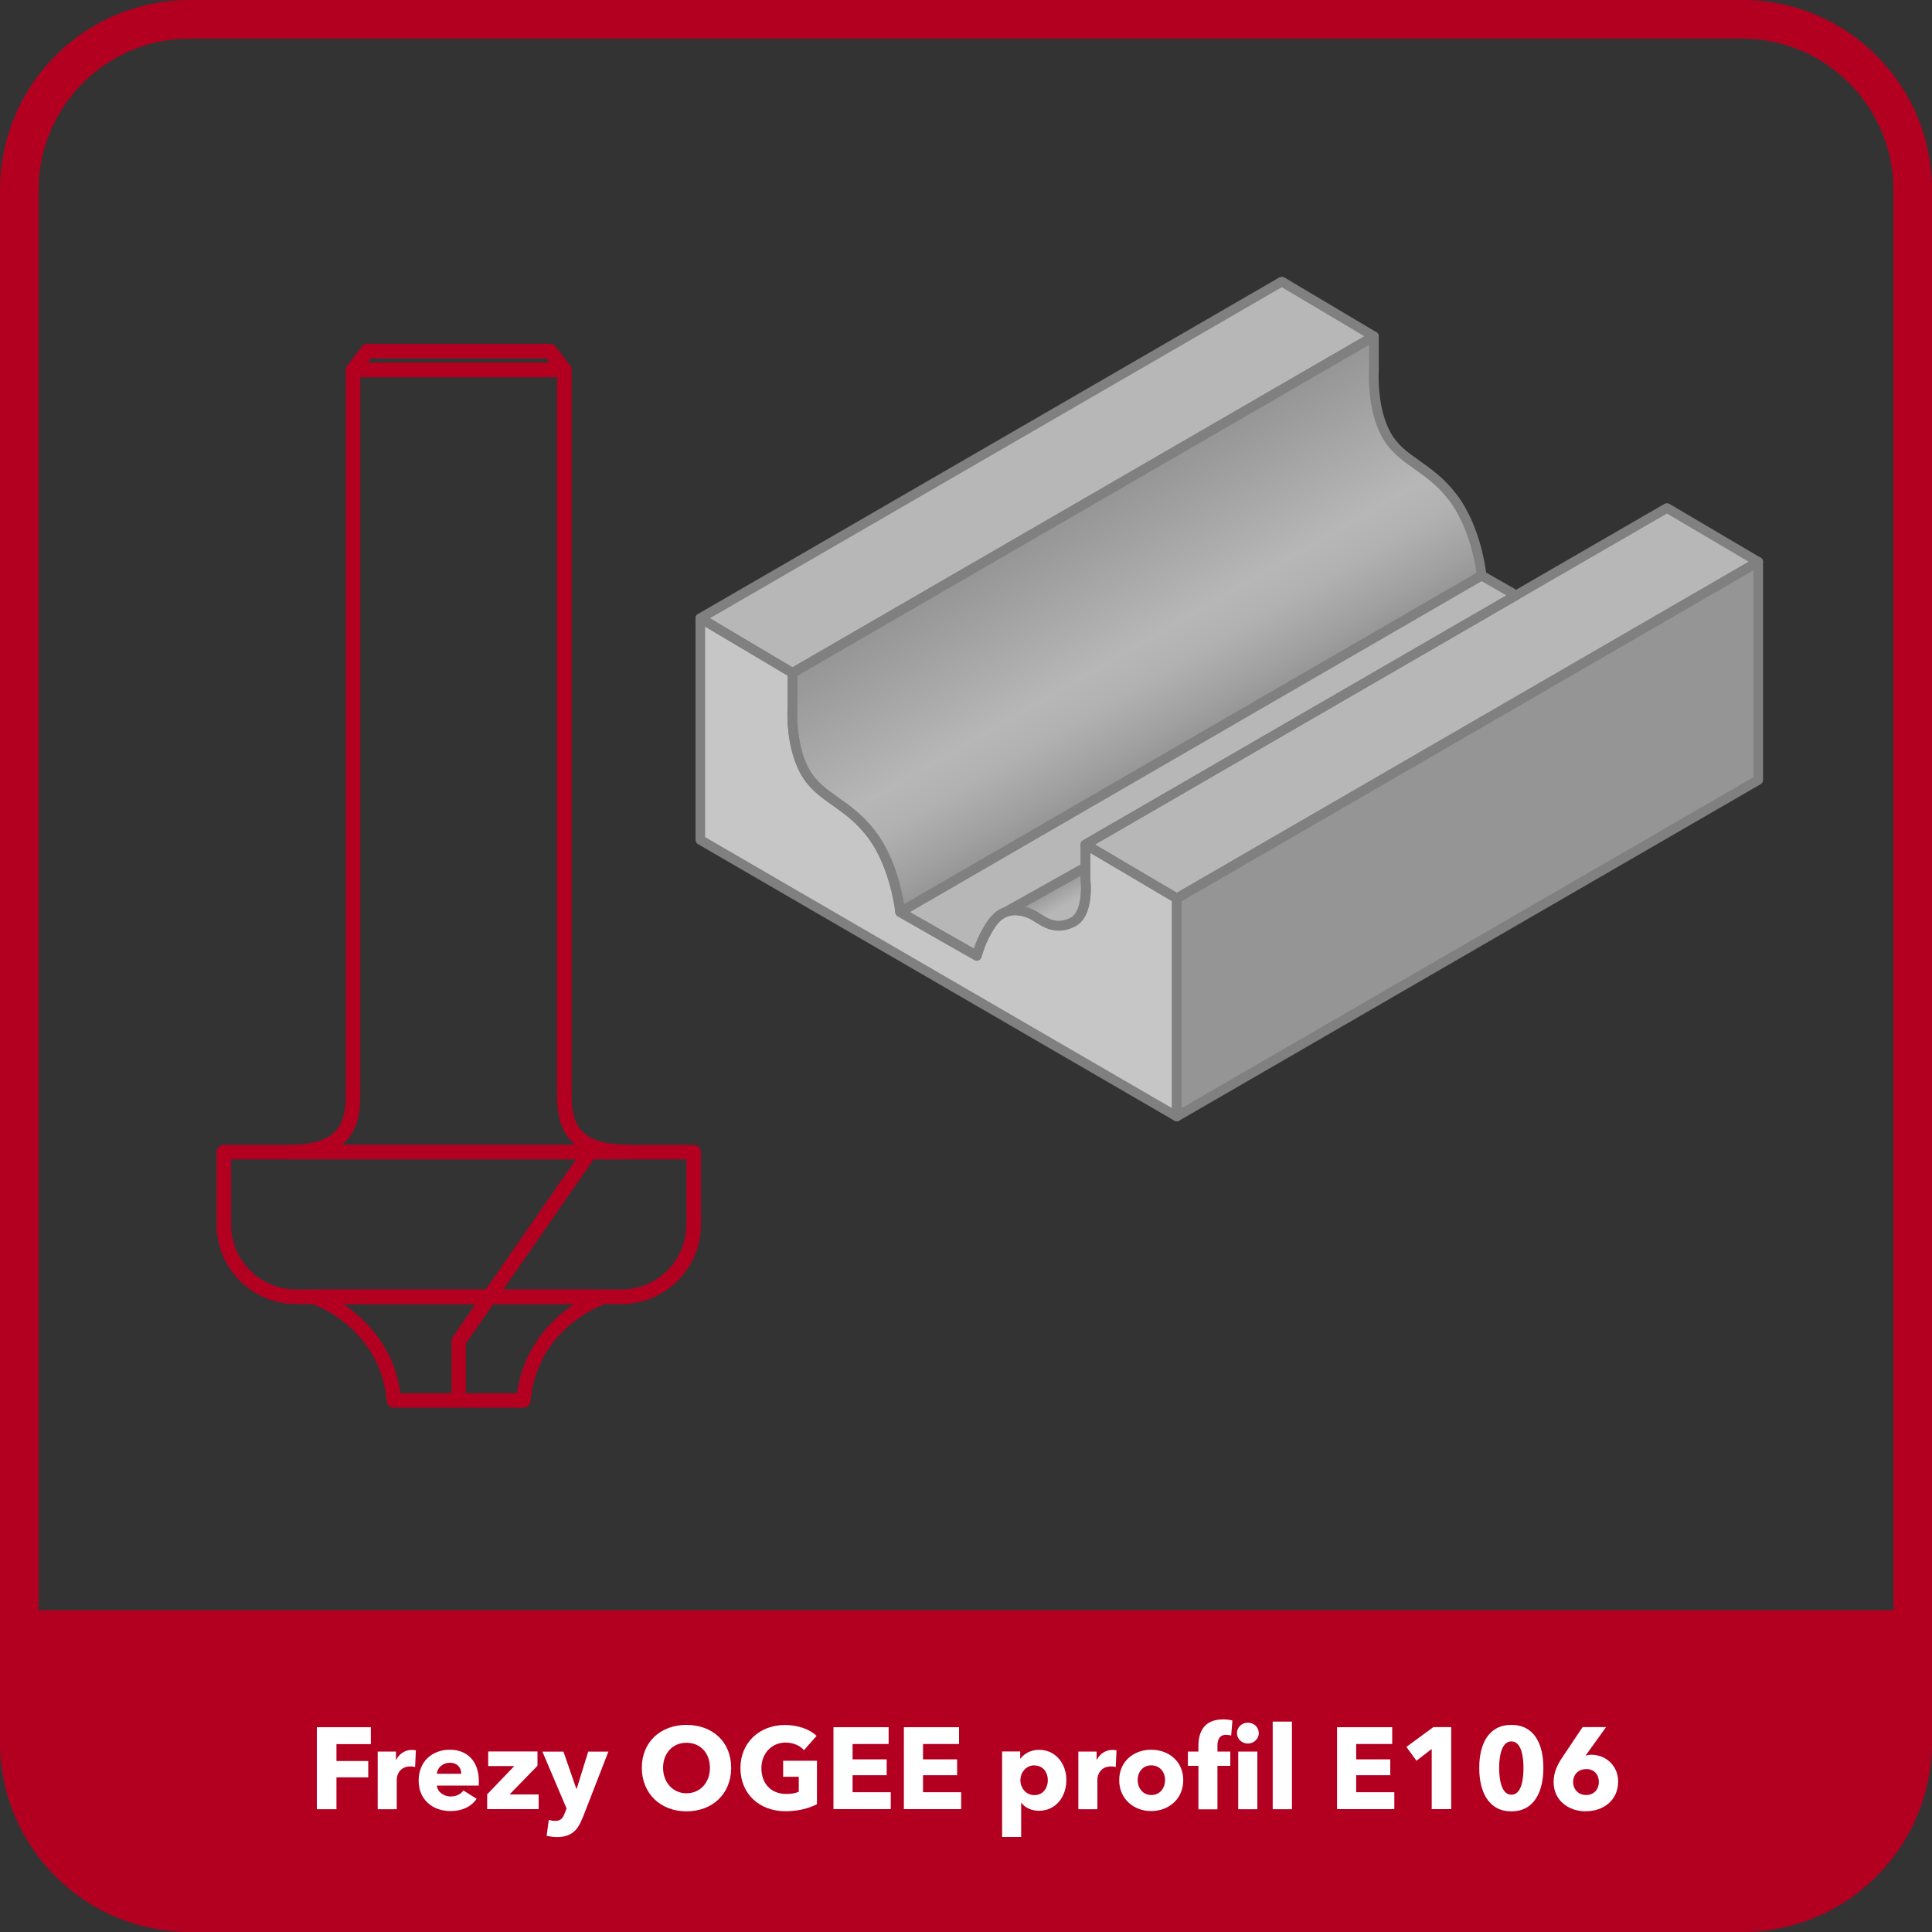
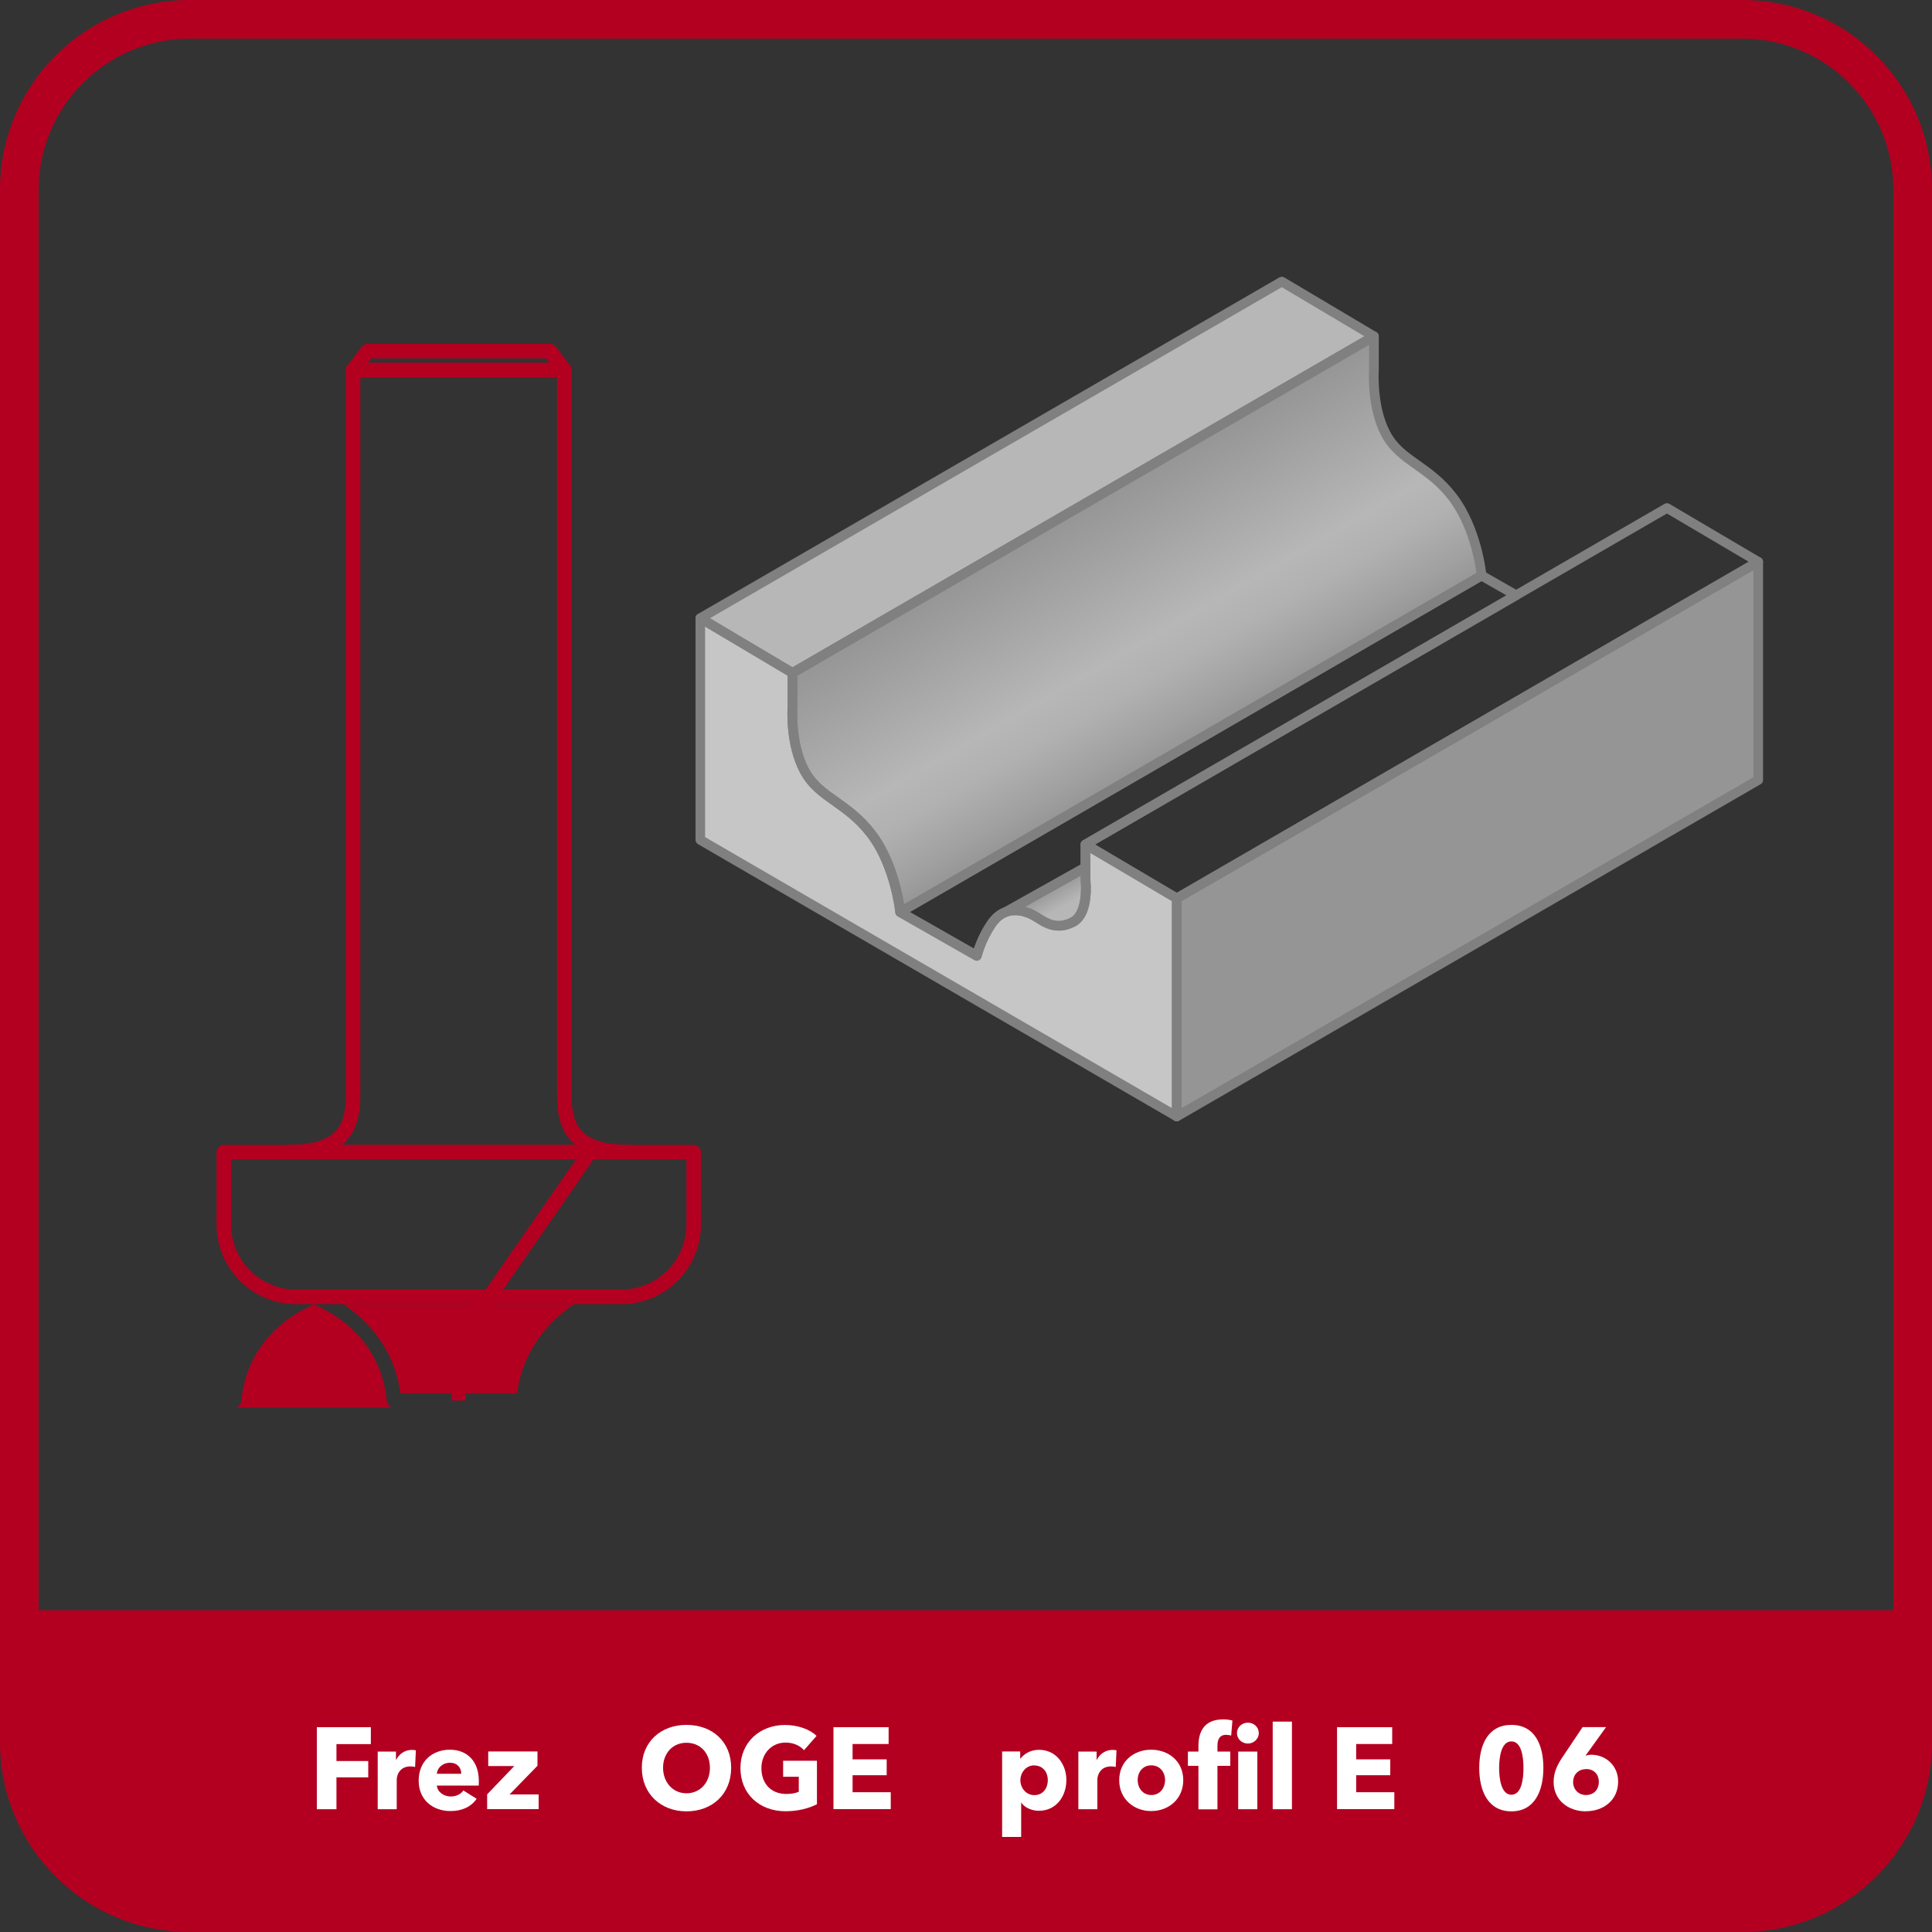
<svg xmlns="http://www.w3.org/2000/svg" id="Warstwa_6" viewBox="0 0 200 200">
  <rect x="0" y="0" width="200" height="200" fill="#333333" stroke="none" />
  <defs>
    <style>.cls-1{fill:url(#Gradient_bez_nazwy_52);}.cls-1,.cls-2,.cls-3,.cls-4,.cls-5,.cls-6,.cls-7,.cls-8{stroke-width:0px;}.cls-2{fill:#b7b7b7;}.cls-3{fill:url(#Gradient_bez_nazwy_72);}.cls-4{fill:gray;}.cls-5{fill:#b30020;}.cls-6{fill:#fff;}.cls-7{fill:#c6c6c6;}.cls-8{fill:#959595;}</style>
    <linearGradient id="Gradient_bez_nazwy_52" x1="110.39" y1="53.2" x2="123.93" y2="76.67" gradientUnits="userSpaceOnUse">
      <stop offset="0" stop-color="#959595" />
      <stop offset=".57" stop-color="#b7b7b7" />
      <stop offset=".71" stop-color="#b1b1b1" />
      <stop offset=".9" stop-color="#a0a0a0" />
      <stop offset="1" stop-color="#959595" />
    </linearGradient>
    <linearGradient id="Gradient_bez_nazwy_72" x1="108.23" y1="92.04" x2="110.41" y2="95.83" gradientUnits="userSpaceOnUse">
      <stop offset="0" stop-color="#959595" />
      <stop offset=".57" stop-color="#b7b7b7" />
    </linearGradient>
  </defs>
  <path class="cls-5" d="m180.36,4c8.62,0,15.64,7.02,15.64,15.64v160.72c0,8.62-7.02,15.64-15.64,15.64H19.64c-8.62,0-15.64-7.02-15.64-15.64V19.64c0-8.62,7.02-15.64,15.64-15.64h160.72m0-4H19.64C8.79,0,0,8.79,0,19.64v160.72C0,191.21,8.79,200,19.64,200h160.72c10.85,0,19.64-8.79,19.64-19.64V19.64c0-10.85-8.79-19.64-19.64-19.64h0Z" />
  <path class="cls-5" d="m-.09,166.69h200.18v7.19c0,14.41-11.7,26.12-26.12,26.12H26.02C11.61,200-.09,188.3-.09,173.88v-7.19H-.09Z" />
  <path class="cls-6" d="m34.83,180.55v1.75h3.29v1.69h-3.29v3.3h-2.03v-8.49h5.59v1.75h-3.56Z" />
  <path class="cls-6" d="m42.97,182.92c-.18-.05-.35-.06-.5-.06-1.06,0-1.4.86-1.4,1.36v3.07h-1.97v-5.97h1.89v.86h.02c.3-.6.89-1.03,1.62-1.03.16,0,.32.01.42.05l-.08,1.73Z" />
  <path class="cls-6" d="m49.55,184.84h-4.33c.06.66.72,1.13,1.43,1.13.62,0,1.06-.26,1.32-.62l1.37.86c-.56.82-1.5,1.27-2.71,1.27-1.8,0-3.29-1.14-3.29-3.15s1.42-3.2,3.23-3.2,3,1.21,3,3.25c0,.16,0,.32-.01.47Zm-1.8-1.22c0-.62-.4-1.14-1.17-1.14s-1.31.53-1.36,1.14h2.53Z" />
  <path class="cls-6" d="m50.43,187.29v-1.54l2.81-2.93h-2.7v-1.51h5.1v1.48l-2.89,2.97h3.01v1.52h-5.33Z" />
-   <path class="cls-6" d="m60.3,188.19c-.48,1.25-1.13,1.98-2.63,1.98-.37,0-.79-.06-1.08-.13l.22-1.65c.19.06.44.11.64.11.61,0,.82-.29,1.01-.8l.19-.49-2.5-5.88h2.18l1.33,3.84h.04l1.19-3.84h2.09l-2.67,6.87Z" />
  <path class="cls-6" d="m71.06,187.51c-2.65,0-4.62-1.82-4.62-4.51s1.97-4.44,4.62-4.44,4.63,1.71,4.63,4.44-1.97,4.51-4.63,4.51Zm0-7.1c-1.44,0-2.42,1.1-2.42,2.59s1,2.64,2.42,2.64,2.43-1.1,2.43-2.64-1-2.59-2.43-2.59Z" />
  <path class="cls-6" d="m81.32,187.5c-2.71,0-4.67-1.8-4.67-4.47s2.01-4.46,4.61-4.46c1.33,0,2.57.44,3.27,1.13l-1.3,1.48c-.4-.46-1.08-.79-1.91-.79-1.44,0-2.5,1.13-2.5,2.65s.92,2.67,2.59,2.67c.48,0,.92-.07,1.28-.23v-1.55h-1.62v-1.66h3.5v4.5c-.83.43-1.97.73-3.27.73Z" />
  <path class="cls-6" d="m86.28,187.29v-8.49h5.71v1.74h-3.73v1.59h3.53v1.64h-3.53v1.76h3.95v1.75h-5.92Z" />
-   <path class="cls-6" d="m93.57,187.29v-8.49h5.71v1.74h-3.73v1.59h3.53v1.64h-3.53v1.76h3.95v1.75h-5.92Z" />
  <path class="cls-6" d="m107.54,187.45c-.73,0-1.44-.31-1.81-.83h-.02v3.54h-1.97v-8.85h1.87v.73h.04c.36-.48,1.03-.9,1.91-.9,1.74,0,2.83,1.46,2.83,3.13s-1.04,3.18-2.84,3.18Zm-.47-4.7c-.89,0-1.44.78-1.44,1.54s.55,1.54,1.44,1.54c.94,0,1.4-.77,1.4-1.55s-.47-1.52-1.4-1.52Z" />
  <path class="cls-6" d="m115.5,182.92c-.18-.05-.35-.06-.5-.06-1.06,0-1.4.86-1.4,1.36v3.07h-1.97v-5.97h1.89v.86h.02c.3-.6.89-1.03,1.62-1.03.16,0,.32.01.42.05l-.08,1.73Z" />
  <path class="cls-6" d="m119.17,187.48c-1.8,0-3.31-1.25-3.31-3.2s1.51-3.15,3.31-3.15,3.32,1.2,3.32,3.15-1.51,3.2-3.32,3.2Zm0-4.73c-.92,0-1.4.75-1.4,1.52s.49,1.55,1.42,1.55,1.42-.78,1.42-1.55-.5-1.52-1.43-1.52Z" />
  <path class="cls-6" d="m127.45,179.67c-.14-.05-.35-.08-.54-.08-.72,0-.88.58-.88,1.13v.6h1.33v1.48h-1.33v4.5h-1.97v-4.5h-1.09v-1.48h1.09v-.58c0-1.46.58-2.75,2.57-2.75.33,0,.68.04.95.12l-.13,1.56Zm1.73.82c-.64,0-1.13-.49-1.13-1.08s.49-1.08,1.13-1.08,1.13.48,1.13,1.08-.52,1.08-1.13,1.08Zm-1,6.8v-5.97h1.98v5.97h-1.98Z" />
  <path class="cls-6" d="m131.75,187.29v-9.07h1.99v9.07h-1.99Z" />
  <path class="cls-6" d="m138.41,187.29v-8.49h5.71v1.74h-3.73v1.59h3.53v1.64h-3.53v1.76h3.95v1.75h-5.92Z" />
-   <path class="cls-6" d="m148.21,187.29v-6.24l-1.58,1.22-1.04-1.43,2.79-2.05h1.85v8.49h-2.02Z" />
  <path class="cls-6" d="m156.46,187.51c-2.41,0-3.33-2.09-3.33-4.5s.92-4.45,3.33-4.45,3.31,2.05,3.31,4.45-.91,4.5-3.31,4.5Zm0-7.24c-1.07,0-1.27,1.68-1.27,2.75s.2,2.77,1.27,2.77,1.25-1.68,1.25-2.77-.19-2.75-1.25-2.75Z" />
  <path class="cls-6" d="m164.18,187.51c-1.85,0-3.35-1.17-3.35-3.03,0-1.01.38-1.79.95-2.63l2.05-3.06h2.43l-2.09,2.9-.04.06c.16-.06.41-.1.6-.1,1.49,0,2.78,1.12,2.78,2.77,0,1.93-1.51,3.08-3.35,3.08Zm.01-4.37c-.79,0-1.34.55-1.34,1.34,0,.73.53,1.34,1.33,1.34s1.33-.55,1.33-1.36-.53-1.33-1.32-1.33Z" />
  <path class="cls-5" d="m58.42,39.05h-21.87c-.29,0-.55-.16-.67-.42-.13-.26-.1-.56.08-.79l1.48-1.95c.14-.19.36-.3.6-.3h18.9c.23,0,.46.11.6.3l1.48,1.95c.17.23.2.53.08.79-.13.26-.39.42-.67.42Zm-20.36-1.5h18.84l-.34-.45h-18.16l-.34.45Z" />
  <path class="cls-5" d="m65.09,120.01H29.88c-.41,0-.75-.34-.75-.75s.34-.75.75-.75c4.93,0,5.92-1.96,5.92-5.11V38.3c0-.41.34-.75.75-.75h21.87c.41,0,.75.34.75.75v75.09c0,3.16.99,5.11,5.92,5.11.41,0,.75.34.75.75s-.34.75-.75.75Zm-29.68-1.5h24.15c-1.6-1.31-1.89-3.29-1.89-5.11V39.05h-20.37v74.34c0,1.82-.29,3.8-1.89,5.11Z" />
  <path class="cls-5" d="m64.33,135H30.65c-4.54,0-8.23-3.69-8.23-8.23v-7.5c0-.41.34-.75.75-.75h48.64c.41,0,.75.34.75.75v7.5c0,4.54-3.69,8.23-8.23,8.23Zm-40.41-14.99v6.75c0,3.71,3.02,6.73,6.73,6.73h33.68c3.71,0,6.73-3.02,6.73-6.73v-6.75H23.92Z" />
-   <path class="cls-5" d="m54.19,145.73h-13.4c-.39,0-.71-.3-.75-.68-.68-7.59-7.48-9.99-7.77-10.09-.35-.12-.56-.47-.5-.83s.37-.63.74-.63h29.94c.37,0,.68.27.74.63s-.15.71-.5.83c-.29.1-7.09,2.5-7.77,10.09-.04.39-.36.68-.75.68Zm-12.73-1.5h12.06c.67-4.83,3.64-7.7,5.92-9.23h-23.91c2.29,1.53,5.26,4.41,5.92,9.23Z" />
+   <path class="cls-5" d="m54.19,145.73h-13.4c-.39,0-.71-.3-.75-.68-.68-7.59-7.48-9.99-7.77-10.09-.35-.12-.56-.47-.5-.83s.37-.63.74-.63c.37,0,.68.27.74.63s-.15.71-.5.83c-.29.1-7.09,2.5-7.77,10.09-.04.39-.36.68-.75.68Zm-12.73-1.5h12.06c.67-4.83,3.64-7.7,5.92-9.23h-23.91c2.29,1.53,5.26,4.41,5.92,9.23Z" />
  <path class="cls-5" d="m48.24,144.98h-1.5v-6.15c0-.15.05-.3.13-.43l13.58-19.57,1.23.86-13.45,19.38v5.92Z" />
  <path class="cls-7" d="m121.82,93v22.58l-49.32-28.63v-22.96l9.54,5.67v3.5s-.28,3.78,1.23,6.61c1.51,2.84,4.34,3.21,6.9,6.52,2.55,3.31,3.02,8.13,3.02,8.13l7.94,4.53s.36-1.61,1.51-3.31c.44-.65.94-1.03,1.46-1.22l.04-.02c1.15-.42,2.38.05,3.09.5,1.04.66,2.12,1.41,3.82.56,1.7-.85,1.32-4.35,1.32-4.35v-3.69l9.45,5.58Z" />
  <polygon class="cls-2" points="142.23 34.82 132.69 40.34 82.04 69.66 72.5 63.99 132.69 29.15 142.23 34.82" />
  <polygon class="cls-8" points="182.01 58.16 182.01 80.75 121.82 115.58 121.82 93 162.52 69.44 182.01 58.16" />
  <path class="cls-1" d="m153.38,59.58l-3.93,2.27-56.26,32.57s-.47-4.82-3.02-8.13c-2.56-3.31-5.39-3.68-6.9-6.52-1.51-2.83-1.23-6.61-1.23-6.61v-3.5l50.65-29.32,9.54-5.52v3.5s-.28,3.78,1.23,6.61c1.51,2.84,4.35,3.22,6.9,6.52,2.55,3.31,3.02,8.13,3.02,8.13Z" />
-   <polygon class="cls-2" points="182.01 58.16 162.52 69.44 121.82 93 112.37 87.42 153 63.91 156.95 61.62 172.56 52.59 182.01 58.16" />
  <path class="cls-3" d="m111.05,95.46c-1.7.85-2.78.1-3.82-.56-.71-.45-1.94-.92-3.09-.5l8.23-4.61v1.32s.38,3.5-1.32,4.35Z" />
-   <path class="cls-2" d="m156.95,61.62l-3.95,2.29-40.63,23.51v2.37l-8.23,4.61-.04.02c-.52.19-1.02.57-1.46,1.22-1.15,1.7-1.51,3.31-1.51,3.31l-7.94-4.53,56.26-32.57,3.93-2.27,3.57,2.04Z" />
  <path class="cls-4" d="m121.82,116.08c-.09,0-.17-.02-.25-.07l-49.32-28.63c-.15-.09-.25-.25-.25-.43v-22.96c0-.18.1-.35.25-.43s.35-.09.5,0l9.54,5.67c.15.09.24.25.24.43v3.5c0,.07-.25,3.71,1.17,6.37.73,1.38,1.81,2.14,3.06,3.02,1.18.84,2.53,1.79,3.8,3.43,2.3,2.98,2.95,7.05,3.09,8.13l7.17,4.09c.22-.65.64-1.73,1.4-2.84.47-.69,1.04-1.17,1.7-1.41,1.61-.59,3.14.25,3.57.53l.1.06c.99.63,1.84,1.17,3.23.47,1.13-.57,1.14-2.97,1.05-3.85v-3.74c0-.18.09-.35.25-.43.16-.09.35-.09.5,0l9.45,5.58c.15.09.25.25.25.43v22.58c0,.18-.1.34-.25.43-.08.04-.16.07-.25.07Zm-48.82-29.42l48.32,28.05v-21.43l-8.45-4.99v2.81c.04.34.36,3.82-1.6,4.8-1.9.95-3.18.13-4.21-.52l-.1-.06c-.69-.44-1.75-.78-2.65-.45-.5.19-.91.53-1.26,1.05-1.08,1.59-1.43,3.12-1.44,3.14-.04.15-.14.28-.29.35-.15.07-.31.06-.45-.02l-7.94-4.53c-.14-.08-.23-.22-.25-.39,0-.05-.49-4.72-2.92-7.87-1.18-1.53-2.4-2.39-3.58-3.23-1.3-.92-2.52-1.78-3.36-3.37-1.56-2.92-1.3-6.72-1.29-6.88v-3.18s-8.54-5.08-8.54-5.08v21.79Z" />
  <path class="cls-4" d="m82.04,70.16c-.09,0-.18-.02-.26-.07l-9.54-5.67c-.15-.09-.25-.26-.24-.43s.1-.34.25-.43l60.19-34.84c.16-.09.35-.09.51,0l9.54,5.67c.15.09.25.26.24.43s-.1.34-.25.43l-60.19,34.84c-.08.04-.16.07-.25.07Zm-8.55-6.16l8.55,5.08,59.2-34.27-8.55-5.08-59.2,34.27Z" />
  <path class="cls-4" d="m121.82,116.08c-.09,0-.17-.02-.25-.07-.15-.09-.25-.25-.25-.43v-22.58c0-.18.09-.34.25-.43l60.19-34.84c.15-.09.34-.09.5,0,.15.09.25.25.25.43v22.59c0,.18-.09.34-.25.43l-60.19,34.83c-.08.04-.16.07-.25.07Zm.5-22.79v21.42l59.19-34.25v-21.43l-59.19,34.26Z" />
  <path class="cls-4" d="m93.19,94.92c-.08,0-.16-.02-.23-.06-.15-.08-.25-.23-.27-.4,0-.05-.49-4.72-2.92-7.87-1.18-1.53-2.4-2.39-3.58-3.23-1.3-.92-2.52-1.78-3.36-3.37-1.56-2.92-1.3-6.72-1.29-6.88v-3.46c0-.18.09-.34.25-.43l60.19-34.84c.15-.09.34-.09.5,0,.15.09.25.25.25.43v3.5c0,.07-.25,3.71,1.17,6.37.73,1.38,1.81,2.14,3.06,3.02,1.18.84,2.53,1.79,3.79,3.43,2.61,3.39,3.1,8.18,3.12,8.39.02.2-.08.38-.25.48l-3.93,2.27-56.26,32.57c-.08.04-.16.07-.25.07Zm-10.65-24.97v3.21c0,.07-.25,3.71,1.17,6.37.73,1.38,1.81,2.14,3.06,3.02,1.18.84,2.53,1.79,3.8,3.43,2.03,2.63,2.78,6.11,3.02,7.63l59.26-34.3c-.16-1.11-.82-4.88-2.88-7.56-1.17-1.52-2.4-2.38-3.58-3.22-1.3-.92-2.52-1.79-3.37-3.37-1.56-2.92-1.3-6.72-1.29-6.88v-2.6s-59.19,34.26-59.19,34.26Z" />
  <path class="cls-4" d="m121.82,93.5c-.09,0-.18-.02-.25-.07l-9.45-5.58c-.15-.09-.25-.26-.25-.43,0-.18.1-.34.25-.43l60.19-34.83c.15-.09.35-.09.5,0l9.45,5.57c.15.09.25.25.25.43s-.1.34-.25.43l-60.19,34.84c-.08.04-.16.07-.25.07Zm-8.46-6.08l8.46,5,59.2-34.27-8.46-4.99-59.2,34.26Z" />
  <path class="cls-4" d="m109.6,96.34c-1.03,0-1.84-.51-2.53-.96l-.1-.06c-.69-.44-1.75-.78-2.65-.45-.24.09-.52-.02-.63-.26-.11-.24-.02-.52.21-.64l8.23-4.61c.16-.09.34-.08.5,0,.15.09.25.25.25.43v1.32c.04.34.36,3.82-1.6,4.8h0c-.62.31-1.18.43-1.68.43Zm-3.49-2.47c.66.17,1.17.46,1.39.61l.1.06c.99.63,1.84,1.17,3.23.47,1.13-.57,1.14-2.97,1.05-3.85v-.52s-5.77,3.23-5.77,3.23Z" />
  <path class="cls-4" d="m101.13,99.45c-.09,0-.17-.02-.25-.07l-7.94-4.53c-.16-.09-.25-.25-.25-.43,0-.18.09-.34.25-.43l60.19-34.84c.15-.09.34-.09.5,0l3.57,2.04c.16.09.25.25.25.43s-.09.34-.25.43l-44.33,25.66v2.08c0,.18-.1.35-.26.44l-8.23,4.61s-.09.04-.11.05c-.46.17-.87.51-1.22,1.03-1.08,1.59-1.43,3.12-1.44,3.14-.04.15-.14.28-.29.35-.07.03-.13.04-.2.04Zm-6.94-5.03l6.63,3.78c.22-.65.64-1.73,1.4-2.84.47-.69,1.04-1.17,1.7-1.41l7.94-4.45v-2.08c0-.18.09-.34.25-.43l43.83-25.36-2.57-1.47-3.68,2.13-55.51,32.13Z" />
</svg>